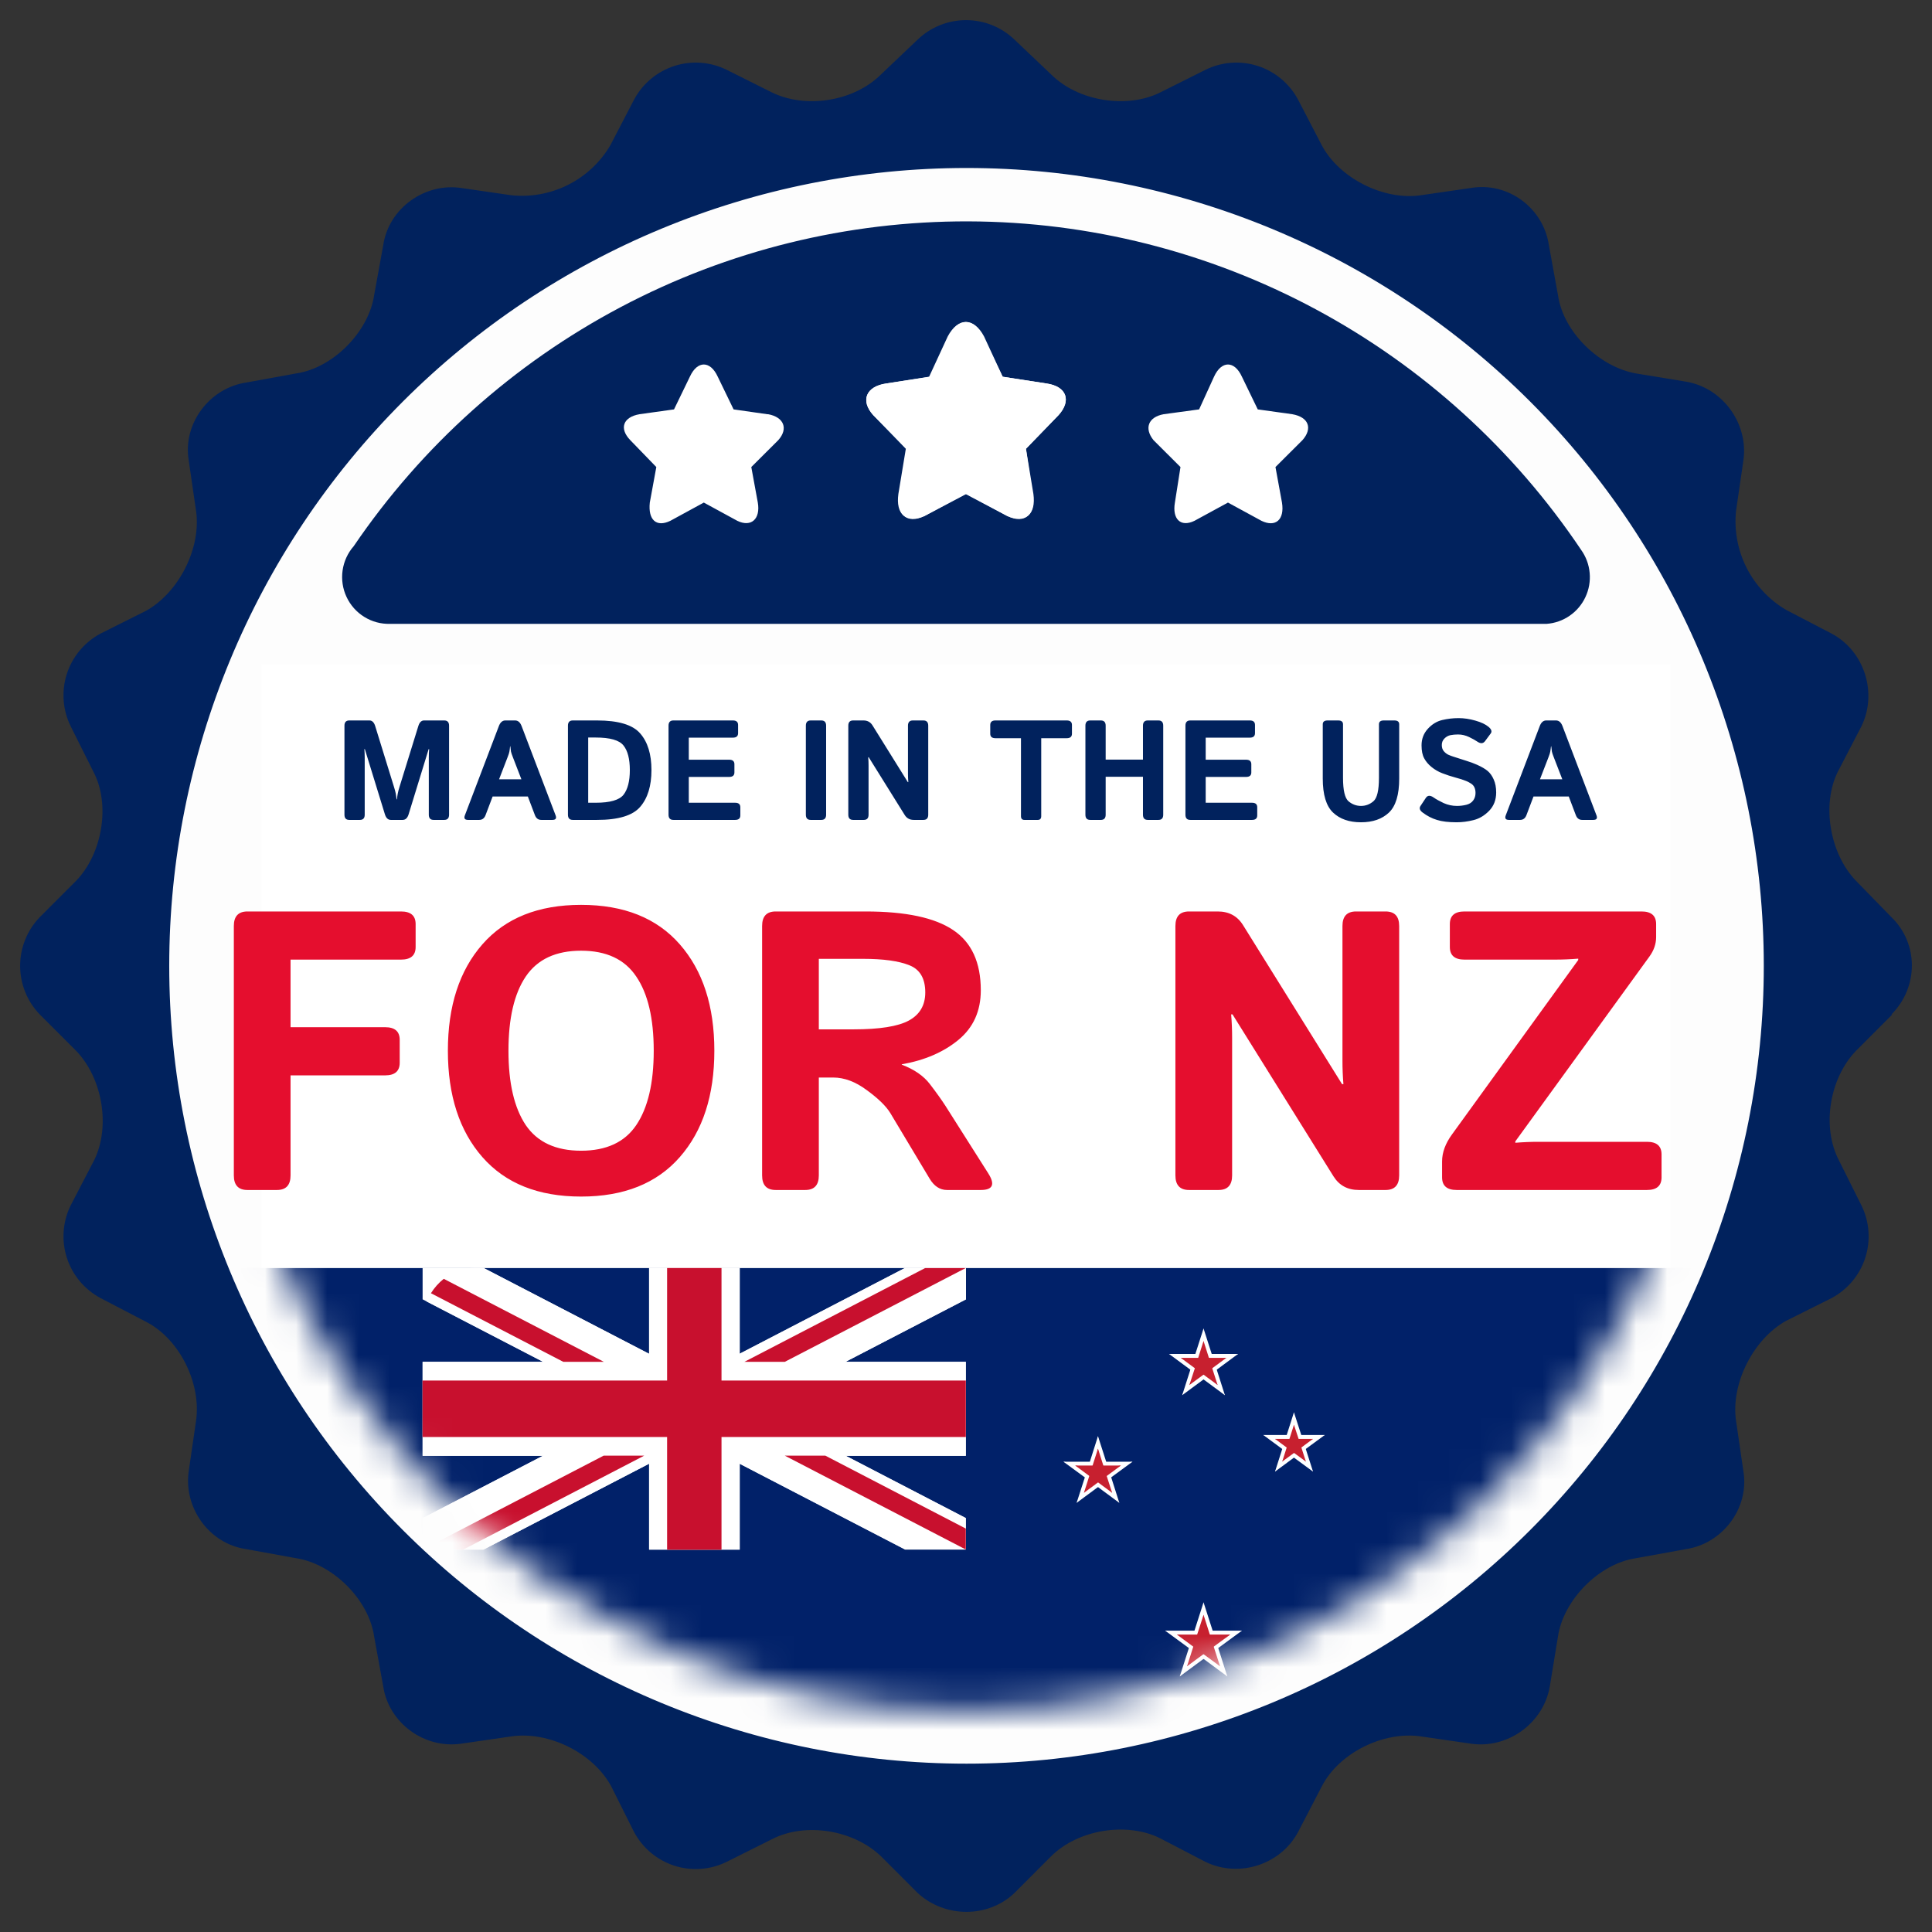
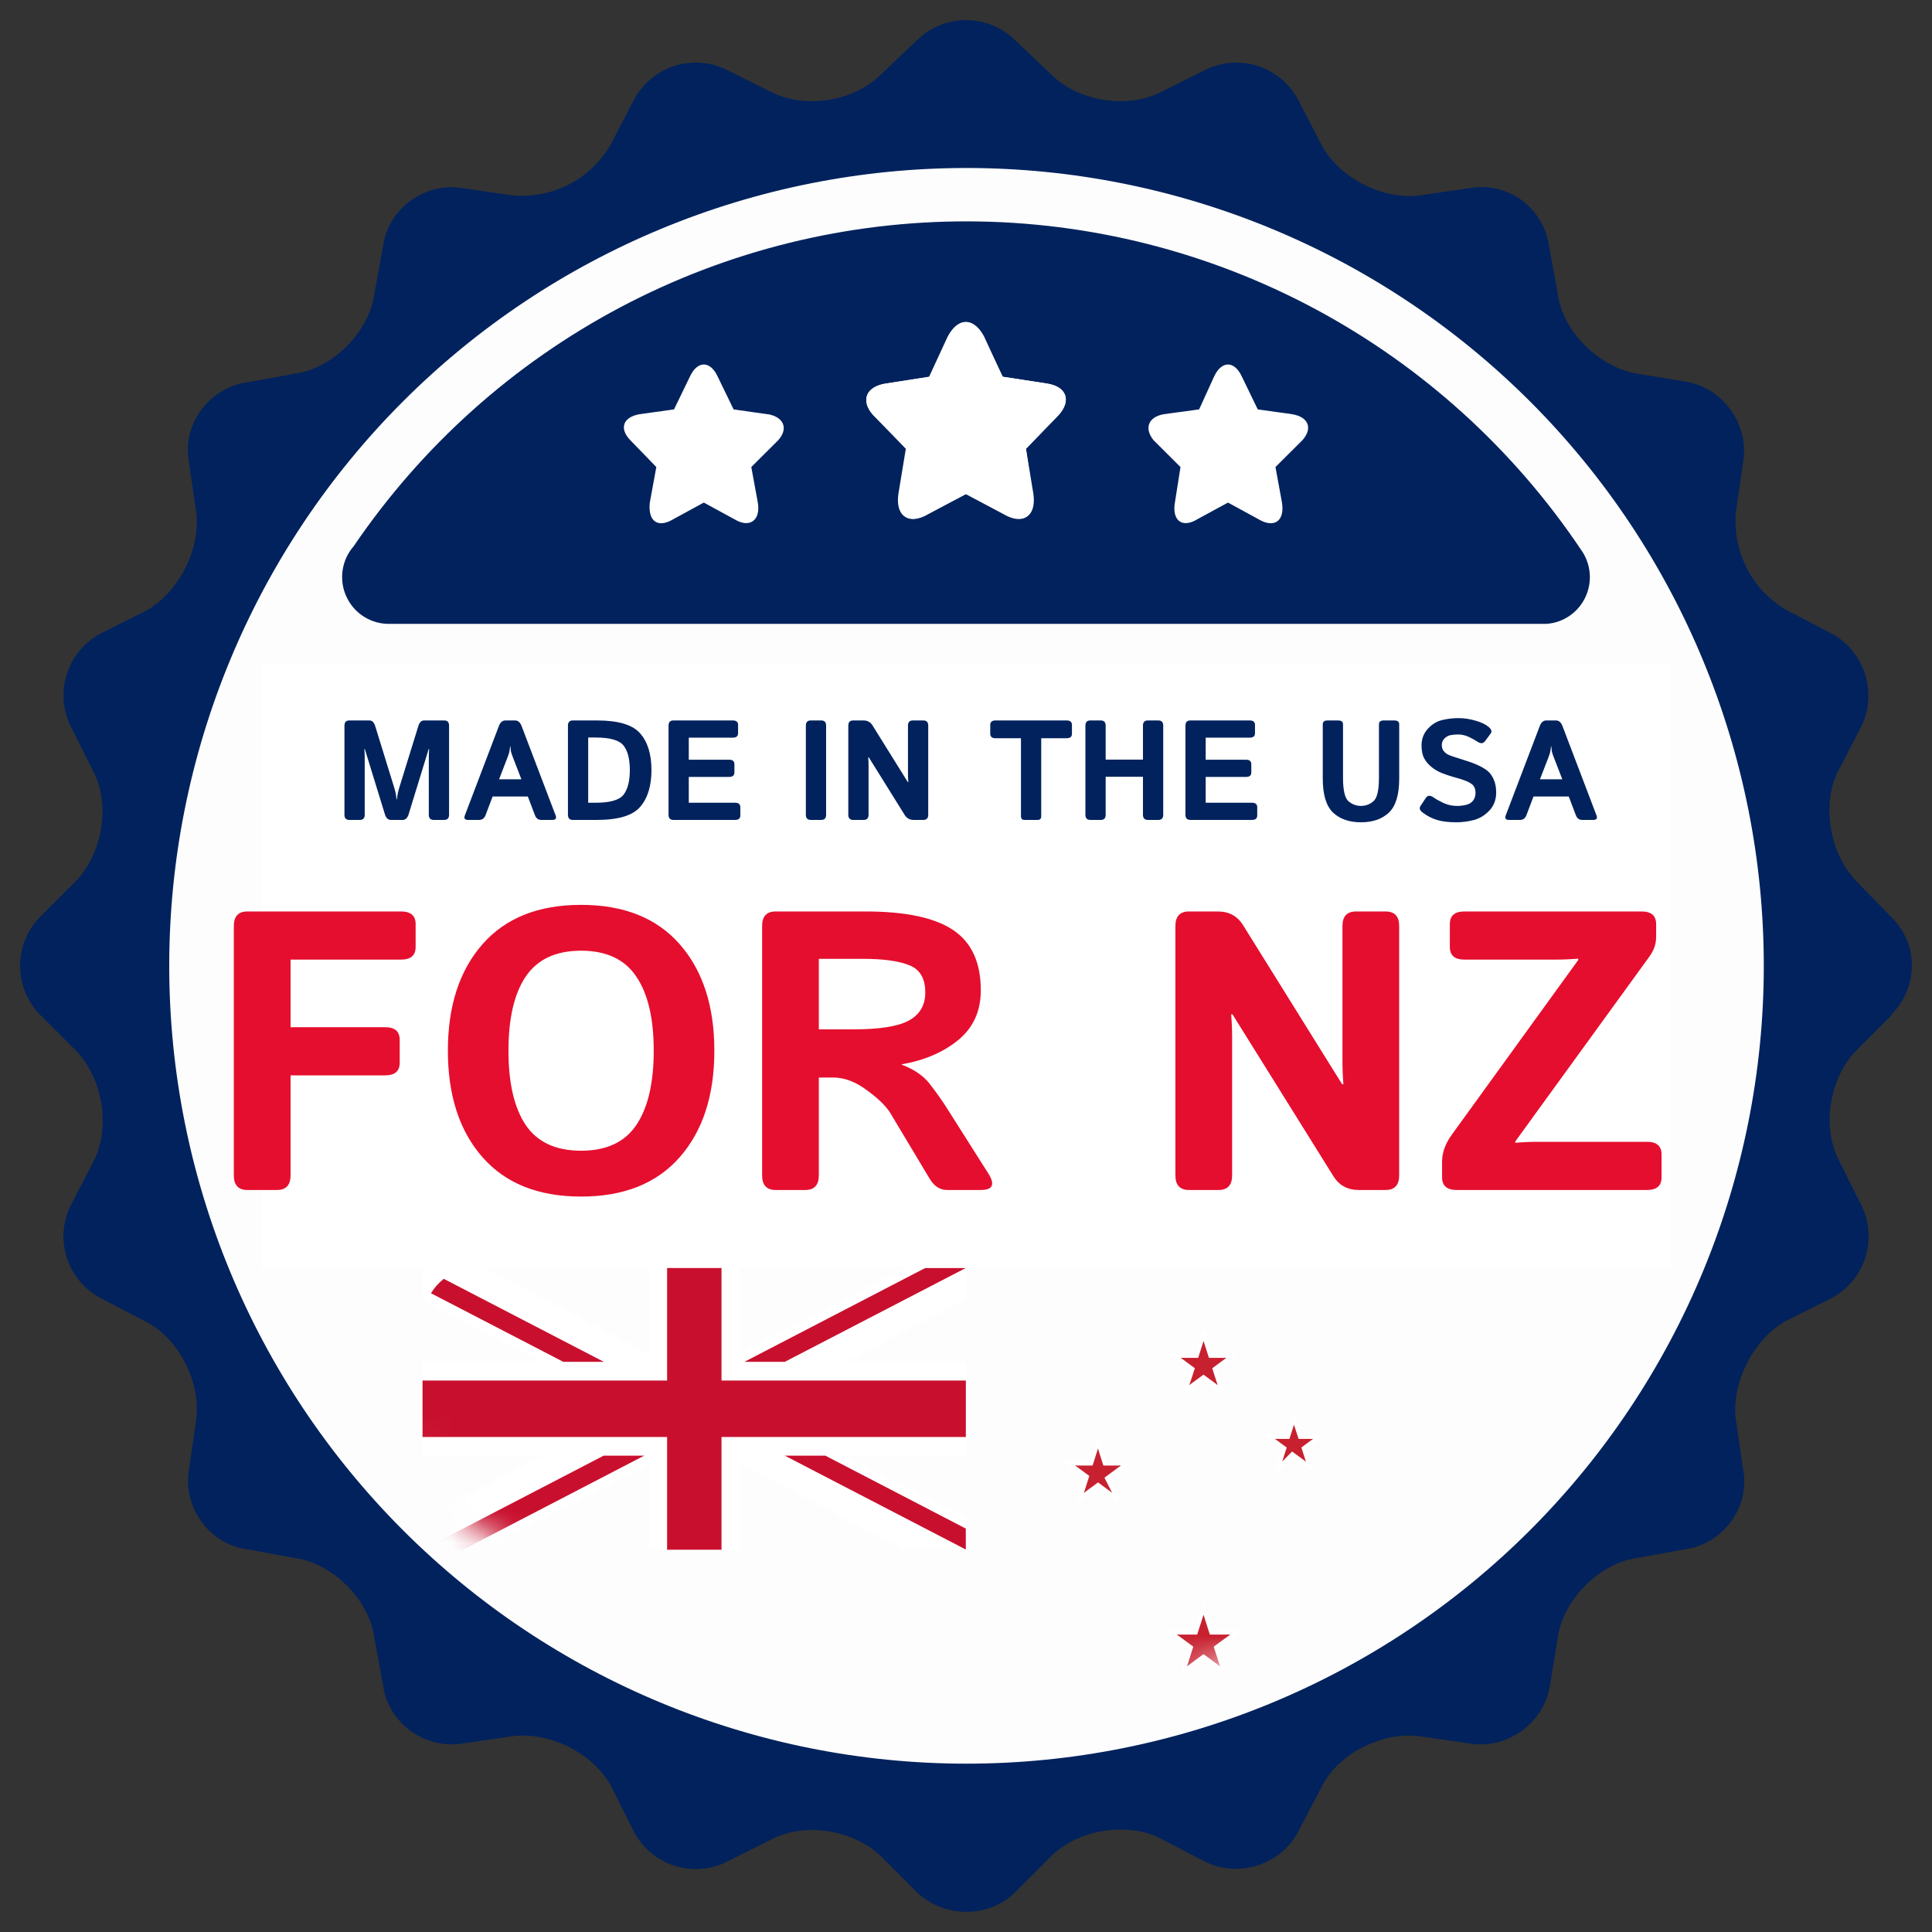
<svg xmlns="http://www.w3.org/2000/svg" width="62" height="62" viewBox="0 0 62 62" fill="none">
  <rect x="0" y="0" width="62" height="62" fill="#333333" stroke="none" />
  <path d="M30.677 57.479C45.48 57.479 57.479 45.48 57.479 30.677C57.479 15.875 45.48 3.875 30.677 3.875C15.875 3.875 3.875 15.875 3.875 30.677C3.875 45.48 15.875 57.479 30.677 57.479Z" fill="#FDFDFD" />
  <mask id="mask0_4001_15002" style="mask-type:alpha" maskUnits="userSpaceOnUse" x="7" y="7" width="48" height="48">
    <path d="M31 54.896C44.197 54.896 54.896 44.197 54.896 31C54.896 17.803 44.197 7.104 31 7.104C17.802 7.104 7.104 17.803 7.104 31C7.104 44.197 17.802 54.896 31 54.896Z" fill="#FDFDFD" />
  </mask>
  <g mask="url(#mask0_4001_15002)">
    <g clip-path="url(#clip0_4001_15002)">
-       <rect width="46.5" height="14.854" transform="translate(7.75 40.688)" fill="#012169" />
      <path d="M13.562 40.688V41.697L29.048 49.723H30.994V48.714L15.514 40.688H13.562ZM31 40.688V41.697L15.514 49.729H13.562V48.72L29.048 40.688H31Z" fill="white" />
      <path d="M20.83 40.688V49.729H23.738V40.688H20.83ZM13.562 43.703V46.719H30.994V43.703H13.562Z" fill="white" />
      <path d="M13.562 44.303V46.114H30.994V44.303H13.562ZM21.408 40.688V49.729H23.154V40.688H21.408Z" fill="#FF0000" />
      <path d="M13.69 41.766L29.048 49.729H30.994V48.72L15.514 40.688H15.247C14.552 40.688 13.946 41.132 13.69 41.766ZM31 40.688V41.697L15.514 49.729H13.562V48.72L29.048 40.688H31Z" fill="white" />
      <path d="M20.83 40.688V49.729H23.738V40.688H20.83ZM13.562 43.703V46.719H30.994V43.703H13.562Z" fill="white" />
      <path d="M13.562 44.303V46.114H30.994V44.303H13.562ZM21.408 40.688V49.729H23.154V40.688H21.408Z" fill="#C8102E" />
      <path d="M13.562 49.729L19.373 46.713H20.674L14.864 49.729H13.562ZM13.829 41.501C13.941 41.322 14.08 41.166 14.241 41.039L19.379 43.703H18.078L13.829 41.501ZM23.888 43.703L29.699 40.688H31L25.184 43.703H23.888ZM31 49.729L25.184 46.713H26.485L30.994 49.054V49.729H31Z" fill="#C8102E" />
      <path d="M38.623 43.449V44.013L39.731 43.449H38.623Z" fill="white" />
      <path d="M38.835 44.111L38.508 43.659L39.731 43.449L38.835 44.111Z" fill="white" />
      <path d="M38.623 43.449V44.013L37.515 43.449H38.623Z" fill="white" />
      <path d="M38.411 44.111L38.737 43.659L37.515 43.449L38.411 44.111Z" fill="white" />
      <path d="M38.968 43.706L38.44 43.879L39.308 44.774L38.968 43.706Z" fill="white" />
      <path d="M38.412 44.111L38.738 43.659L39.308 44.773L38.412 44.111Z" fill="white" />
      <path d="M38.278 43.706L38.807 43.878L38.623 42.633L38.278 43.706Z" fill="white" />
      <path d="M38.968 43.706L38.44 43.878L38.623 42.633L38.968 43.706Z" fill="white" />
      <path d="M38.279 43.706L38.807 43.879L37.938 44.774L38.279 43.706Z" fill="white" />
      <path d="M38.835 44.111L38.509 43.659L37.938 44.773L38.835 44.111Z" fill="white" />
      <path d="M38.623 43.575V43.948L39.355 43.575H38.623Z" fill="#C7202F" />
      <path d="M38.761 44.013L38.545 43.71L39.355 43.575L38.761 44.013Z" fill="#C7202F" />
      <path d="M38.624 43.575V43.948L37.893 43.575H38.624Z" fill="#C7202F" />
      <path d="M38.486 44.013L38.697 43.71L37.893 43.575L38.486 44.013Z" fill="#C7202F" />
      <path d="M38.849 43.744L38.499 43.855L39.074 44.447L38.849 43.744Z" fill="#C7202F" />
      <path d="M38.485 44.013L38.697 43.71L39.074 44.446L38.485 44.013Z" fill="#C7202F" />
      <path d="M38.398 43.743L38.743 43.854L38.623 43.034L38.398 43.743Z" fill="#C7202F" />
      <path d="M38.849 43.743L38.499 43.854L38.623 43.034L38.849 43.743Z" fill="#C7202F" />
      <path d="M38.398 43.744L38.743 43.855L38.168 44.447L38.398 43.744Z" fill="#C7202F" />
      <path d="M38.761 44.013L38.545 43.71L38.168 44.446L38.761 44.013Z" fill="#C7202F" />
      <path d="M41.524 46.051V46.55L42.513 46.051H41.524Z" fill="white" />
      <path d="M41.713 46.638L41.424 46.233L42.513 46.051L41.713 46.638Z" fill="white" />
      <path d="M41.524 46.051V46.55L40.541 46.051H41.524Z" fill="white" />
      <path d="M41.336 46.638L41.63 46.233L40.541 46.051L41.336 46.638Z" fill="white" />
      <path d="M41.832 46.274L41.363 46.428L42.136 47.225L41.832 46.274Z" fill="white" />
      <path d="M41.336 46.638L41.63 46.232L42.136 47.225L41.336 46.638Z" fill="white" />
      <path d="M41.221 46.274L41.69 46.428L41.524 45.323L41.221 46.274Z" fill="white" />
      <path d="M41.832 46.274L41.363 46.428L41.524 45.323L41.832 46.274Z" fill="white" />
      <path d="M41.22 46.274L41.689 46.428L40.917 47.225L41.22 46.274Z" fill="white" />
      <path d="M41.712 46.638L41.423 46.232L40.917 47.225L41.712 46.638Z" fill="white" />
      <path d="M41.524 46.176V46.484L42.136 46.176H41.524Z" fill="#C7202F" />
      <path d="M41.643 46.54L41.464 46.288L42.135 46.176L41.643 46.54Z" fill="#C7202F" />
      <path d="M41.524 46.176V46.484L40.917 46.176H41.524Z" fill="#C7202F" />
      <path d="M41.409 46.54L41.588 46.288L40.917 46.176L41.409 46.54Z" fill="#C7202F" />
      <path d="M41.718 46.312L41.424 46.41L41.907 46.904L41.718 46.312Z" fill="#C7202F" />
      <path d="M41.409 46.54L41.589 46.288L41.906 46.903L41.409 46.54Z" fill="#C7202F" />
      <path d="M41.336 46.311L41.63 46.409L41.524 45.724L41.336 46.311Z" fill="#C7202F" />
      <path d="M41.718 46.311L41.424 46.409L41.525 45.724L41.718 46.311Z" fill="#C7202F" />
      <path d="M41.336 46.312L41.63 46.41L41.148 46.904L41.336 46.312Z" fill="#C7202F" />
-       <path d="M41.644 46.54L41.465 46.288L41.148 46.903L41.644 46.54Z" fill="#C7202F" />
-       <path d="M35.235 46.908V47.467L36.343 46.908H35.235Z" fill="white" />
+       <path d="M35.235 46.908L36.343 46.908H35.235Z" fill="white" />
      <path d="M35.447 47.565L35.12 47.113L36.343 46.908L35.447 47.565Z" fill="white" />
      <path d="M35.235 46.908V47.467L34.127 46.908H35.235Z" fill="white" />
      <path d="M35.024 47.565L35.35 47.113L34.127 46.908L35.024 47.565Z" fill="white" />
      <path d="M35.58 47.16L35.051 47.332L35.92 48.227L35.58 47.16Z" fill="white" />
      <path d="M35.024 47.566L35.35 47.114L35.92 48.228L35.024 47.566Z" fill="white" />
      <path d="M34.895 47.16L35.419 47.332L35.235 46.088L34.895 47.16Z" fill="white" />
      <path d="M35.58 47.16L35.051 47.332L35.235 46.088L35.58 47.16Z" fill="white" />
      <path d="M34.895 47.16L35.419 47.332L34.55 48.227L34.895 47.16Z" fill="white" />
      <path d="M35.446 47.566L35.12 47.114L34.55 48.228L35.446 47.566Z" fill="white" />
      <path d="M35.235 47.03V47.403L35.971 47.03H35.235Z" fill="#C7202F" />
      <path d="M35.378 47.468L35.162 47.165L35.971 47.03L35.378 47.468Z" fill="#C7202F" />
      <path d="M35.235 47.03V47.403L34.504 47.03H35.235Z" fill="#C7202F" />
      <path d="M35.097 47.468L35.313 47.165L34.504 47.03L35.097 47.468Z" fill="#C7202F" />
-       <path d="M35.46 47.197L35.115 47.314L35.69 47.906L35.46 47.197Z" fill="#C7202F" />
      <path d="M35.097 47.468L35.313 47.165L35.69 47.906L35.097 47.468Z" fill="#C7202F" />
      <path d="M35.01 47.196L35.359 47.313L35.235 46.488L35.01 47.196Z" fill="#C7202F" />
      <path d="M35.46 47.196L35.115 47.313L35.235 46.488L35.46 47.196Z" fill="#C7202F" />
      <path d="M35.01 47.197L35.36 47.314L34.785 47.906L35.01 47.197Z" fill="#C7202F" />
      <path d="M35.378 47.468L35.162 47.165L34.785 47.906L35.378 47.468Z" fill="#C7202F" />
      <path d="M38.623 52.33V52.954L39.856 52.33H38.623Z" fill="white" />
      <path d="M38.858 53.061L38.495 52.558L39.855 52.33L38.858 53.061Z" fill="white" />
      <path d="M38.623 52.33V52.954L37.391 52.33H38.623Z" fill="white" />
-       <path d="M38.389 53.061L38.752 52.558L37.391 52.33L38.389 53.061Z" fill="white" />
      <path d="M39.005 52.609L38.416 52.805L39.386 53.798L39.005 52.609Z" fill="white" />
      <path d="M38.389 53.062L38.752 52.559L39.386 53.799L38.389 53.062Z" fill="white" />
      <path d="M38.242 52.609L38.83 52.805L38.623 51.421L38.242 52.609Z" fill="white" />
      <path d="M39.005 52.609L38.416 52.805L38.623 51.421L39.005 52.609Z" fill="white" />
      <path d="M38.242 52.609L38.83 52.805L37.86 53.798L38.242 52.609Z" fill="white" />
      <path d="M38.858 53.062L38.495 52.559L37.86 53.799L38.858 53.062Z" fill="white" />
      <path d="M38.623 52.456V52.885L39.479 52.456H38.623Z" fill="#C7202F" />
      <path d="M38.784 52.964L38.536 52.614L39.479 52.456L38.784 52.964Z" fill="#C7202F" />
      <path d="M38.624 52.456V52.885L37.769 52.456H38.624Z" fill="#C7202F" />
      <path d="M38.458 52.964L38.711 52.614L37.769 52.456L38.458 52.964Z" fill="#C7202F" />
      <path d="M38.886 52.647L38.481 52.782L39.152 53.472L38.886 52.647Z" fill="#C7202F" />
      <path d="M38.458 52.964L38.711 52.614L39.152 53.472L38.458 52.964Z" fill="#C7202F" />
      <path d="M38.356 52.647L38.766 52.782L38.623 51.822L38.356 52.647Z" fill="#C7202F" />
      <path d="M38.886 52.647L38.481 52.782L38.623 51.822L38.886 52.647Z" fill="#C7202F" />
      <path d="M38.356 52.647L38.766 52.782L38.094 53.472L38.356 52.647Z" fill="#C7202F" />
      <path d="M38.784 52.964L38.536 52.614L38.094 53.472L38.784 52.964Z" fill="#C7202F" />
    </g>
  </g>
  <path d="M60.698 32.555C61.573 31.68 61.573 30.279 60.698 29.433L59.561 28.266C58.716 27.391 58.453 25.815 58.978 24.765L59.736 23.306C60.261 22.226 59.824 20.884 58.774 20.33L57.316 19.571C56.773 19.25 56.332 18.78 56.048 18.216C55.764 17.653 55.647 17.019 55.712 16.391L55.946 14.786C56.121 13.619 55.304 12.452 54.109 12.248L52.505 11.985C51.339 11.781 50.173 10.672 49.998 9.476L49.706 7.871C49.531 6.675 48.394 5.828 47.199 6.033L45.595 6.266C44.4 6.441 42.971 5.712 42.417 4.661L41.659 3.202C41.385 2.687 40.922 2.298 40.367 2.118C39.812 1.938 39.208 1.982 38.685 2.24L37.227 2.969C36.177 3.494 34.603 3.261 33.728 2.385L32.562 1.277C32.143 0.872 31.584 0.646 31.002 0.646C30.42 0.646 29.861 0.872 29.442 1.277L28.276 2.385C27.401 3.261 25.856 3.494 24.777 2.969L23.319 2.24C22.796 1.982 22.192 1.938 21.637 2.118C21.082 2.298 20.619 2.687 20.345 3.202L19.587 4.661C19.267 5.205 18.797 5.646 18.233 5.93C17.67 6.215 17.037 6.331 16.409 6.266L14.805 6.033C13.639 5.858 12.473 6.675 12.298 7.871L12.006 9.476C11.831 10.643 10.694 11.81 9.499 11.985L7.895 12.277C6.729 12.452 5.854 13.59 6.058 14.786L6.291 16.391C6.466 17.587 5.737 19.017 4.688 19.6L3.23 20.33C2.715 20.604 2.326 21.067 2.146 21.623C1.967 22.178 2.01 22.782 2.268 23.306L2.997 24.765C3.551 25.815 3.288 27.391 2.443 28.266L1.276 29.433C0.872 29.852 0.646 30.412 0.646 30.994C0.646 31.577 0.872 32.136 1.276 32.555L2.443 33.722C3.288 34.598 3.551 36.144 3.026 37.224L2.268 38.683C2.01 39.207 1.967 39.81 2.146 40.366C2.326 40.922 2.715 41.385 3.23 41.659L4.688 42.418C5.767 42.972 6.466 44.402 6.291 45.598L6.058 47.203C5.883 48.37 6.7 49.537 7.895 49.712L9.499 50.004C10.665 50.179 11.831 51.317 12.006 52.513L12.298 54.118C12.473 55.285 13.61 56.131 14.805 55.956L16.409 55.723C17.604 55.548 19.033 56.248 19.616 57.328L20.345 58.786C20.619 59.302 21.082 59.691 21.637 59.871C22.192 60.051 22.796 60.007 23.319 59.749L24.777 59.02C25.856 58.465 27.401 58.728 28.276 59.574L29.442 60.741C30.317 61.558 31.716 61.558 32.562 60.741L33.728 59.574C34.603 58.699 36.177 58.465 37.227 58.991L38.685 59.749C39.764 60.275 41.105 59.837 41.659 58.786L42.417 57.328C42.971 56.248 44.4 55.548 45.595 55.723L47.199 55.956C48.365 56.131 49.531 55.314 49.735 54.118L49.998 52.513C50.173 51.346 51.31 50.179 52.505 50.004L54.109 49.712C55.275 49.537 56.15 48.399 55.946 47.203L55.712 45.598C55.538 44.402 56.266 42.972 57.316 42.388L58.774 41.659C59.289 41.385 59.678 40.922 59.858 40.366C60.037 39.81 59.994 39.207 59.736 38.683L59.007 37.224C58.453 36.144 58.716 34.598 59.561 33.722L60.727 32.555H60.698ZM31.017 56.598C24.231 56.598 17.723 53.901 12.925 49.099C8.127 44.297 5.431 37.785 5.431 30.994C5.431 24.204 8.127 17.692 12.925 12.89C17.723 8.088 24.231 5.391 31.017 5.391C37.802 5.391 44.31 8.088 49.108 12.89C53.906 17.692 56.602 24.204 56.602 30.994C56.602 37.785 53.906 44.297 49.108 49.099C44.31 53.901 37.802 56.598 31.017 56.598Z" fill="#01225D" />
  <path d="M12.519 20.02H49.633C49.898 20.001 50.154 19.911 50.373 19.759C50.592 19.608 50.767 19.401 50.879 19.159C50.992 18.917 51.039 18.65 51.014 18.384C50.99 18.118 50.895 17.863 50.74 17.646C48.569 14.411 45.642 11.759 42.215 9.921C38.787 8.083 34.964 7.116 31.078 7.104C27.192 7.093 23.363 8.036 19.924 9.853C16.485 11.67 13.542 14.304 11.352 17.526C11.159 17.746 11.035 18.017 10.994 18.307C10.953 18.597 10.997 18.892 11.121 19.157C11.245 19.422 11.443 19.645 11.692 19.798C11.94 19.952 12.228 20.029 12.519 20.02Z" fill="#01225D" />
  <rect x="8.396" y="21.312" width="45.208" height="19.375" fill="white" />
  <path d="M7.94 38.188C7.649 38.188 7.504 38.032 7.504 37.72V29.717C7.504 29.405 7.649 29.25 7.94 29.25H12.87C13.182 29.25 13.338 29.385 13.338 29.655V30.39C13.338 30.66 13.182 30.795 12.87 30.795H9.324V32.964H12.359C12.671 32.964 12.827 33.099 12.827 33.37V34.105C12.827 34.375 12.671 34.51 12.359 34.51H9.324V37.72C9.324 38.032 9.179 38.188 8.888 38.188H7.94ZM14.373 33.719C14.373 32.285 14.742 31.147 15.482 30.303C16.222 29.459 17.277 29.038 18.648 29.038C20.019 29.038 21.075 29.459 21.814 30.303C22.554 31.147 22.924 32.285 22.924 33.719C22.924 35.152 22.554 36.291 21.814 37.134C21.075 37.978 20.019 38.399 18.648 38.399C17.277 38.399 16.222 37.978 15.482 37.134C14.742 36.291 14.373 35.152 14.373 33.719ZM16.317 33.719C16.317 34.757 16.502 35.553 16.872 36.106C17.246 36.654 17.838 36.928 18.648 36.928C19.458 36.928 20.049 36.654 20.418 36.106C20.792 35.553 20.979 34.757 20.979 33.719C20.979 32.68 20.792 31.886 20.418 31.338C20.049 30.785 19.458 30.509 18.648 30.509C17.838 30.509 17.246 30.785 16.872 31.338C16.502 31.886 16.317 32.68 16.317 33.719ZM24.893 38.188C24.602 38.188 24.457 38.032 24.457 37.72V29.717C24.457 29.405 24.602 29.25 24.893 29.25H27.779C29.063 29.25 30 29.449 30.59 29.848C31.18 30.243 31.475 30.887 31.475 31.78C31.475 32.445 31.236 32.975 30.758 33.37C30.281 33.764 29.674 34.026 28.939 34.155V34.167C29.337 34.317 29.639 34.525 29.842 34.791C30.046 35.057 30.212 35.289 30.341 35.489L31.712 37.651C31.941 38.009 31.862 38.188 31.475 38.188H30.391C30.162 38.188 29.975 38.065 29.83 37.82L28.571 35.719C28.434 35.495 28.182 35.25 27.817 34.984C27.455 34.714 27.096 34.579 26.738 34.579H26.277V37.72C26.277 38.032 26.132 38.188 25.841 38.188H24.893ZM26.277 33.033H27.393C28.224 33.033 28.814 32.94 29.163 32.752C29.516 32.561 29.693 32.26 29.693 31.849C29.693 31.4 29.522 31.109 29.182 30.976C28.845 30.839 28.348 30.77 27.692 30.77H26.277V33.033ZM38.157 38.188C37.866 38.188 37.72 38.032 37.72 37.72V29.717C37.72 29.405 37.866 29.25 38.157 29.25H39.079C39.437 29.25 39.707 29.395 39.889 29.686L43.068 34.791H43.112C43.091 34.541 43.081 34.292 43.081 34.043V29.717C43.081 29.405 43.226 29.25 43.517 29.25H44.464C44.755 29.25 44.901 29.405 44.901 29.717V37.72C44.901 38.032 44.755 38.188 44.464 38.188H43.604C43.247 38.188 42.977 38.042 42.794 37.751L39.553 32.553H39.509C39.53 32.802 39.54 33.052 39.54 33.301V37.72C39.54 38.032 39.395 38.188 39.104 38.188H38.157ZM46.745 38.188C46.434 38.188 46.278 38.053 46.278 37.782V37.271C46.278 36.985 46.384 36.696 46.596 36.405L50.647 30.808V30.764C50.398 30.785 50.149 30.795 49.899 30.795H46.995C46.683 30.795 46.527 30.66 46.527 30.39V29.655C46.527 29.385 46.683 29.25 46.995 29.25H52.679C52.991 29.25 53.147 29.385 53.147 29.655V30.072C53.147 30.293 53.074 30.503 52.928 30.702L48.628 36.629V36.673C48.877 36.652 49.126 36.642 49.376 36.642H52.854C53.165 36.642 53.321 36.777 53.321 37.047V37.782C53.321 38.053 53.165 38.188 52.854 38.188H46.745Z" fill="#E50E2E" />
  <path d="M11.21 26.312C11.106 26.312 11.054 26.257 11.054 26.146V23.287C11.054 23.176 11.106 23.12 11.21 23.12H11.855C11.941 23.12 12.003 23.18 12.04 23.299L12.643 25.251C12.67 25.335 12.688 25.405 12.699 25.46C12.709 25.513 12.718 25.577 12.726 25.651H12.739C12.746 25.577 12.755 25.513 12.766 25.46C12.776 25.405 12.795 25.335 12.821 25.251L13.425 23.299C13.462 23.18 13.523 23.12 13.609 23.12H14.255C14.359 23.12 14.411 23.176 14.411 23.287V26.146C14.411 26.257 14.359 26.312 14.255 26.312H13.916C13.813 26.312 13.761 26.257 13.761 26.146V24.307C13.761 24.218 13.764 24.129 13.772 24.04H13.756L13.113 26.132C13.076 26.252 13.012 26.312 12.921 26.312H12.543C12.453 26.312 12.389 26.252 12.352 26.132L11.708 24.04H11.693C11.7 24.129 11.704 24.218 11.704 24.307V26.146C11.704 26.257 11.652 26.312 11.548 26.312H11.21ZM15.023 26.312C14.916 26.312 14.881 26.264 14.918 26.166L16.009 23.301C16.055 23.18 16.125 23.12 16.218 23.12H16.53C16.623 23.12 16.693 23.18 16.739 23.301L17.83 26.166C17.867 26.264 17.832 26.312 17.725 26.312H17.371C17.273 26.312 17.205 26.261 17.166 26.159L16.939 25.56H15.809L15.582 26.159C15.543 26.261 15.475 26.312 15.377 26.312H15.023ZM16.016 25.008H16.732L16.459 24.3C16.426 24.217 16.406 24.157 16.398 24.12C16.392 24.081 16.386 24.025 16.378 23.951H16.369C16.362 24.025 16.355 24.081 16.347 24.12C16.341 24.157 16.322 24.217 16.289 24.3L16.016 25.008ZM18.382 26.312C18.278 26.312 18.226 26.257 18.226 26.146V23.287C18.226 23.176 18.278 23.12 18.382 23.12H19.159C19.841 23.12 20.303 23.258 20.543 23.535C20.785 23.811 20.906 24.203 20.906 24.712C20.906 25.221 20.785 25.615 20.543 25.894C20.303 26.173 19.841 26.312 19.159 26.312H18.382ZM18.876 25.761H19.116C19.576 25.761 19.874 25.675 20.009 25.505C20.144 25.332 20.212 25.068 20.212 24.712C20.212 24.356 20.144 24.093 20.009 23.924C19.874 23.753 19.576 23.668 19.116 23.668H18.876V25.761ZM21.61 26.312C21.506 26.312 21.454 26.257 21.454 26.146V23.287C21.454 23.176 21.506 23.12 21.61 23.12H23.519C23.631 23.12 23.686 23.169 23.686 23.265V23.528C23.686 23.624 23.631 23.672 23.519 23.672H22.104V24.38H23.401C23.513 24.38 23.568 24.429 23.568 24.525V24.788C23.568 24.884 23.513 24.932 23.401 24.932H22.104V25.761H23.591C23.702 25.761 23.758 25.809 23.758 25.905V26.168C23.758 26.264 23.702 26.312 23.591 26.312H21.61ZM26.017 26.312C25.913 26.312 25.861 26.257 25.861 26.146V23.287C25.861 23.176 25.913 23.12 26.017 23.12H26.355C26.459 23.12 26.511 23.176 26.511 23.287V26.146C26.511 26.257 26.459 26.312 26.355 26.312H26.017ZM27.379 26.312C27.275 26.312 27.223 26.257 27.223 26.146V23.287C27.223 23.176 27.275 23.12 27.379 23.12H27.709C27.836 23.12 27.933 23.172 27.998 23.276L29.133 25.099H29.149C29.142 25.01 29.138 24.921 29.138 24.832V23.287C29.138 23.176 29.19 23.12 29.294 23.12H29.632C29.736 23.12 29.788 23.176 29.788 23.287V26.146C29.788 26.257 29.736 26.312 29.632 26.312H29.325C29.197 26.312 29.101 26.261 29.035 26.157L27.878 24.3H27.862C27.87 24.389 27.873 24.478 27.873 24.567V26.146C27.873 26.257 27.822 26.312 27.718 26.312H27.379ZM31.945 23.69C31.834 23.69 31.778 23.642 31.778 23.546V23.265C31.778 23.169 31.834 23.12 31.945 23.12H34.233C34.344 23.12 34.4 23.169 34.4 23.265V23.546C34.4 23.642 34.344 23.69 34.233 23.69H33.414V26.19C33.414 26.272 33.377 26.312 33.303 26.312H32.875C32.801 26.312 32.764 26.272 32.764 26.19V23.69H31.945ZM34.988 26.312C34.884 26.312 34.832 26.257 34.832 26.146V23.287C34.832 23.176 34.884 23.12 34.988 23.12H35.326C35.43 23.12 35.482 23.176 35.482 23.287V24.376H36.679V23.287C36.679 23.176 36.731 23.12 36.835 23.12H37.174C37.278 23.12 37.329 23.176 37.329 23.287V26.146C37.329 26.257 37.278 26.312 37.174 26.312H36.835C36.731 26.312 36.679 26.257 36.679 26.146V24.928H35.482V26.146C35.482 26.257 35.43 26.312 35.326 26.312H34.988ZM38.198 26.312C38.094 26.312 38.042 26.257 38.042 26.146V23.287C38.042 23.176 38.094 23.12 38.198 23.12H40.108C40.219 23.12 40.274 23.169 40.274 23.265V23.528C40.274 23.624 40.219 23.672 40.108 23.672H38.692V24.38H39.989C40.101 24.38 40.156 24.429 40.156 24.525V24.788C40.156 24.884 40.101 24.932 39.989 24.932H38.692V25.761H40.179C40.29 25.761 40.346 25.809 40.346 25.905V26.168C40.346 26.264 40.29 26.312 40.179 26.312H38.198ZM42.449 24.984V23.243C42.449 23.161 42.501 23.12 42.605 23.12H42.943C43.047 23.12 43.099 23.161 43.099 23.243V24.961C43.099 25.362 43.158 25.613 43.275 25.714C43.394 25.813 43.527 25.863 43.676 25.863C43.824 25.863 43.957 25.813 44.074 25.714C44.193 25.613 44.252 25.362 44.252 24.961V23.243C44.252 23.161 44.304 23.12 44.408 23.12H44.746C44.85 23.12 44.902 23.161 44.902 23.243V24.984C44.902 25.503 44.792 25.867 44.573 26.076C44.353 26.284 44.054 26.388 43.676 26.388C43.297 26.388 42.998 26.284 42.779 26.076C42.559 25.867 42.449 25.503 42.449 24.984ZM45.652 26.074C45.56 26.005 45.538 25.934 45.586 25.863L45.757 25.605C45.813 25.52 45.896 25.516 46.004 25.591C46.087 25.649 46.196 25.709 46.329 25.772C46.464 25.832 46.606 25.863 46.754 25.863C46.858 25.863 46.958 25.851 47.055 25.827C47.151 25.803 47.225 25.758 47.275 25.689C47.326 25.621 47.351 25.54 47.351 25.447C47.351 25.38 47.34 25.321 47.317 25.271C47.295 25.22 47.259 25.179 47.208 25.146C47.158 25.113 47.106 25.086 47.053 25.064C46.959 25.025 46.841 24.987 46.699 24.95C46.558 24.912 46.418 24.866 46.28 24.812C46.157 24.765 46.044 24.699 45.942 24.616C45.839 24.533 45.76 24.44 45.704 24.336C45.647 24.232 45.619 24.093 45.619 23.92C45.619 23.713 45.686 23.537 45.819 23.39C45.953 23.243 46.106 23.149 46.28 23.107C46.454 23.066 46.629 23.045 46.806 23.045C46.981 23.045 47.161 23.072 47.346 23.125C47.533 23.178 47.674 23.245 47.769 23.325C47.863 23.404 47.886 23.475 47.838 23.539L47.658 23.782C47.597 23.865 47.516 23.871 47.413 23.802C47.348 23.757 47.258 23.707 47.144 23.652C47.031 23.598 46.913 23.57 46.79 23.57C46.702 23.57 46.621 23.578 46.547 23.592C46.474 23.607 46.41 23.643 46.354 23.699C46.297 23.756 46.269 23.825 46.269 23.908C46.269 23.989 46.29 24.054 46.331 24.104C46.373 24.153 46.419 24.19 46.469 24.216C46.52 24.239 46.571 24.259 46.623 24.276C46.783 24.328 46.926 24.374 47.053 24.414C47.179 24.452 47.295 24.495 47.402 24.543C47.55 24.61 47.664 24.676 47.743 24.743C47.821 24.81 47.886 24.901 47.936 25.017C47.988 25.133 48.014 25.271 48.014 25.431C48.014 25.668 47.938 25.865 47.787 26.021C47.636 26.175 47.467 26.275 47.282 26.319C47.098 26.365 46.918 26.388 46.743 26.388C46.485 26.388 46.275 26.363 46.113 26.312C45.951 26.264 45.798 26.184 45.652 26.074ZM48.426 26.312C48.319 26.312 48.284 26.264 48.321 26.166L49.412 23.301C49.458 23.18 49.528 23.12 49.621 23.12H49.933C50.026 23.12 50.096 23.18 50.142 23.301L51.233 26.166C51.27 26.264 51.235 26.312 51.128 26.312H50.774C50.676 26.312 50.608 26.261 50.57 26.159L50.343 25.56H49.212L48.985 26.159C48.946 26.261 48.878 26.312 48.78 26.312H48.426ZM49.419 25.008H50.136L49.862 24.3C49.829 24.217 49.809 24.157 49.802 24.12C49.796 24.081 49.789 24.025 49.782 23.951H49.773C49.765 24.025 49.758 24.081 49.75 24.12C49.745 24.157 49.725 24.217 49.693 24.3L49.419 25.008Z" fill="#01225D" />
  <path d="M33.581 12.306L32.177 12.09L31.579 10.796C31.251 10.179 30.743 10.179 30.444 10.796L29.846 12.09L28.442 12.306C27.785 12.399 27.606 12.861 28.024 13.323L29.099 14.402L28.86 15.851C28.741 16.498 29.099 16.837 29.667 16.56L31.012 15.851L32.326 16.56C32.924 16.806 33.252 16.498 33.163 15.851L32.924 14.402L33.969 13.323C34.388 12.861 34.238 12.399 33.581 12.306ZM24.618 13.292L23.542 13.138L23.034 12.09C22.795 11.566 22.377 11.566 22.138 12.09L21.63 13.138L20.525 13.292C19.987 13.385 19.867 13.755 20.226 14.125L21.062 14.988L20.853 16.128C20.794 16.683 21.062 16.93 21.511 16.714L22.586 16.128L23.662 16.714C24.11 16.93 24.409 16.652 24.319 16.128L24.11 14.988L24.976 14.125C25.305 13.755 25.156 13.385 24.648 13.292H24.618Z" fill="white" />
  <path d="M28.442 12.306L29.816 12.09L30.414 10.796C30.742 10.179 31.25 10.179 31.549 10.796L32.177 12.09L33.581 12.306C34.238 12.399 34.388 12.861 33.969 13.323L32.924 14.402L33.133 15.851C33.252 16.498 32.894 16.837 32.326 16.56L30.982 15.851L29.667 16.56C29.07 16.806 28.741 16.498 28.83 15.851L29.069 14.402L28.024 13.323C27.606 12.861 27.785 12.399 28.442 12.306ZM37.345 13.292L38.481 13.138L38.959 12.09C39.198 11.566 39.616 11.566 39.855 12.09L40.363 13.138L41.468 13.292C42.006 13.385 42.126 13.755 41.797 14.125L40.931 14.988L41.14 16.128C41.229 16.683 40.931 16.93 40.483 16.714L39.407 16.128L38.331 16.714C37.883 16.93 37.614 16.652 37.704 16.128L37.883 14.988L37.017 14.125C36.718 13.755 36.837 13.385 37.345 13.292Z" fill="white" />
  <defs>
    <clipPath id="clip0_4001_15002">
      <rect width="46.5" height="14.854" fill="white" transform="translate(7.75 40.688)" />
    </clipPath>
  </defs>
</svg>